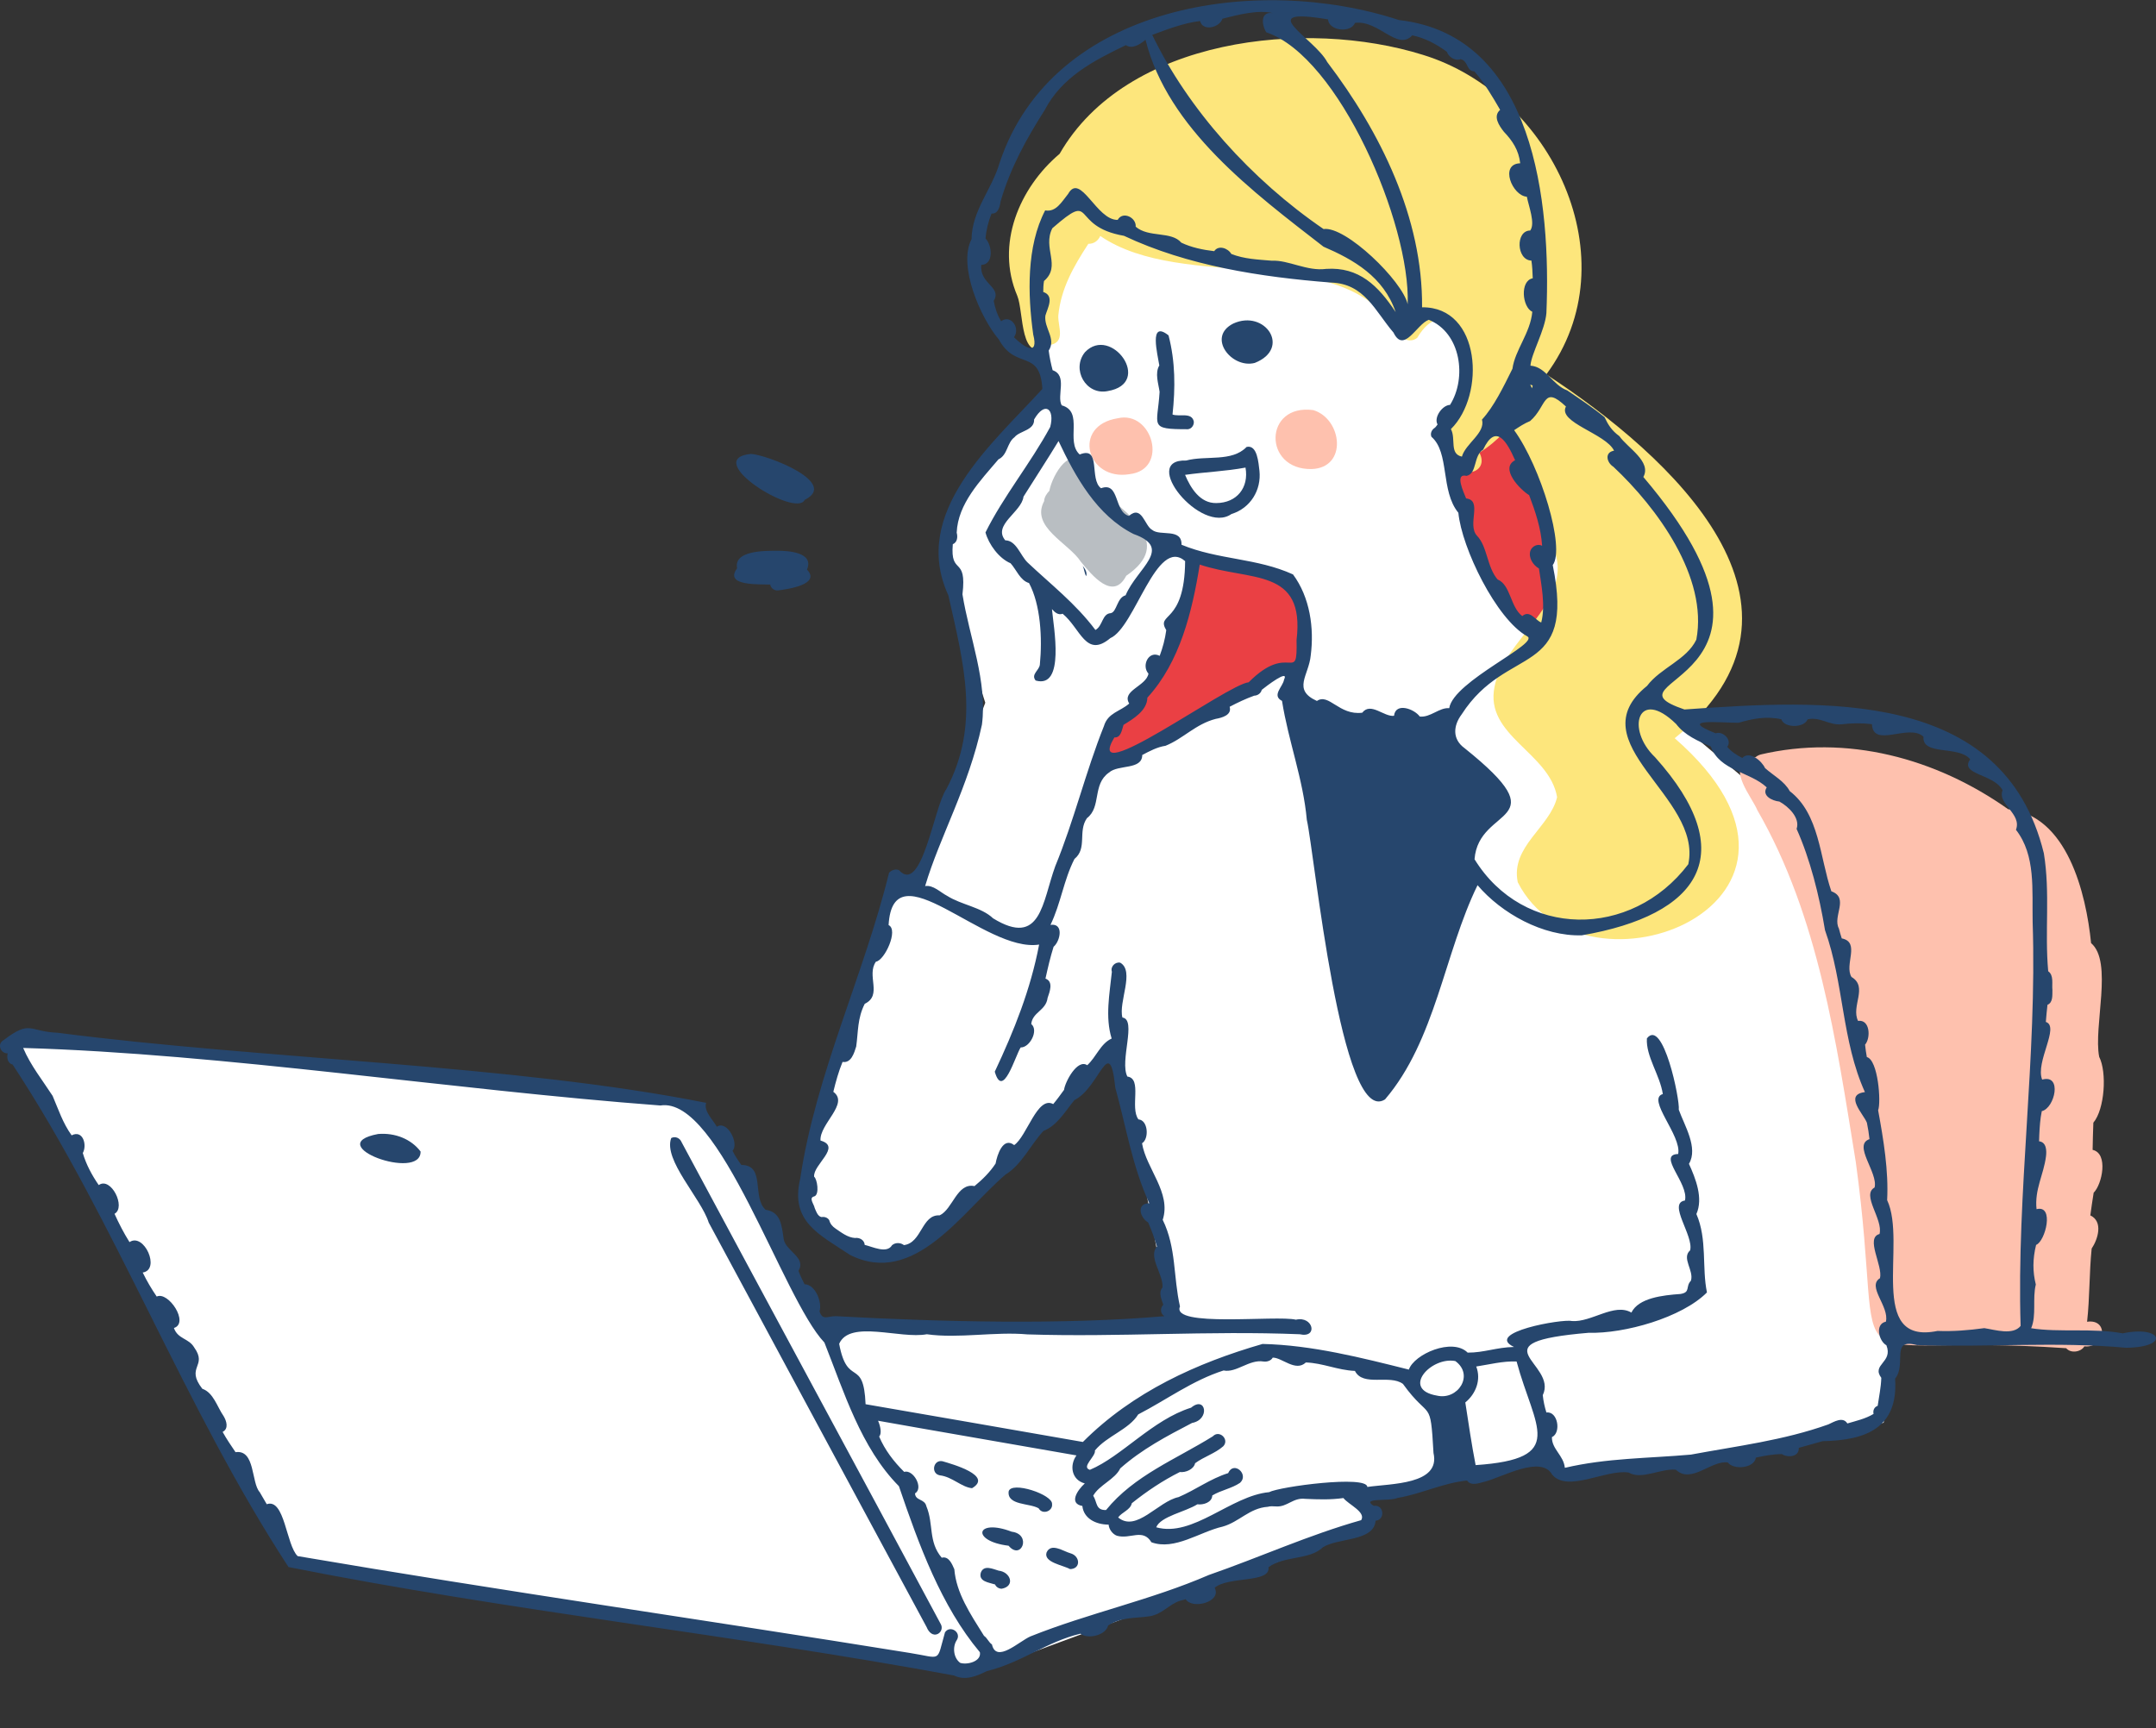
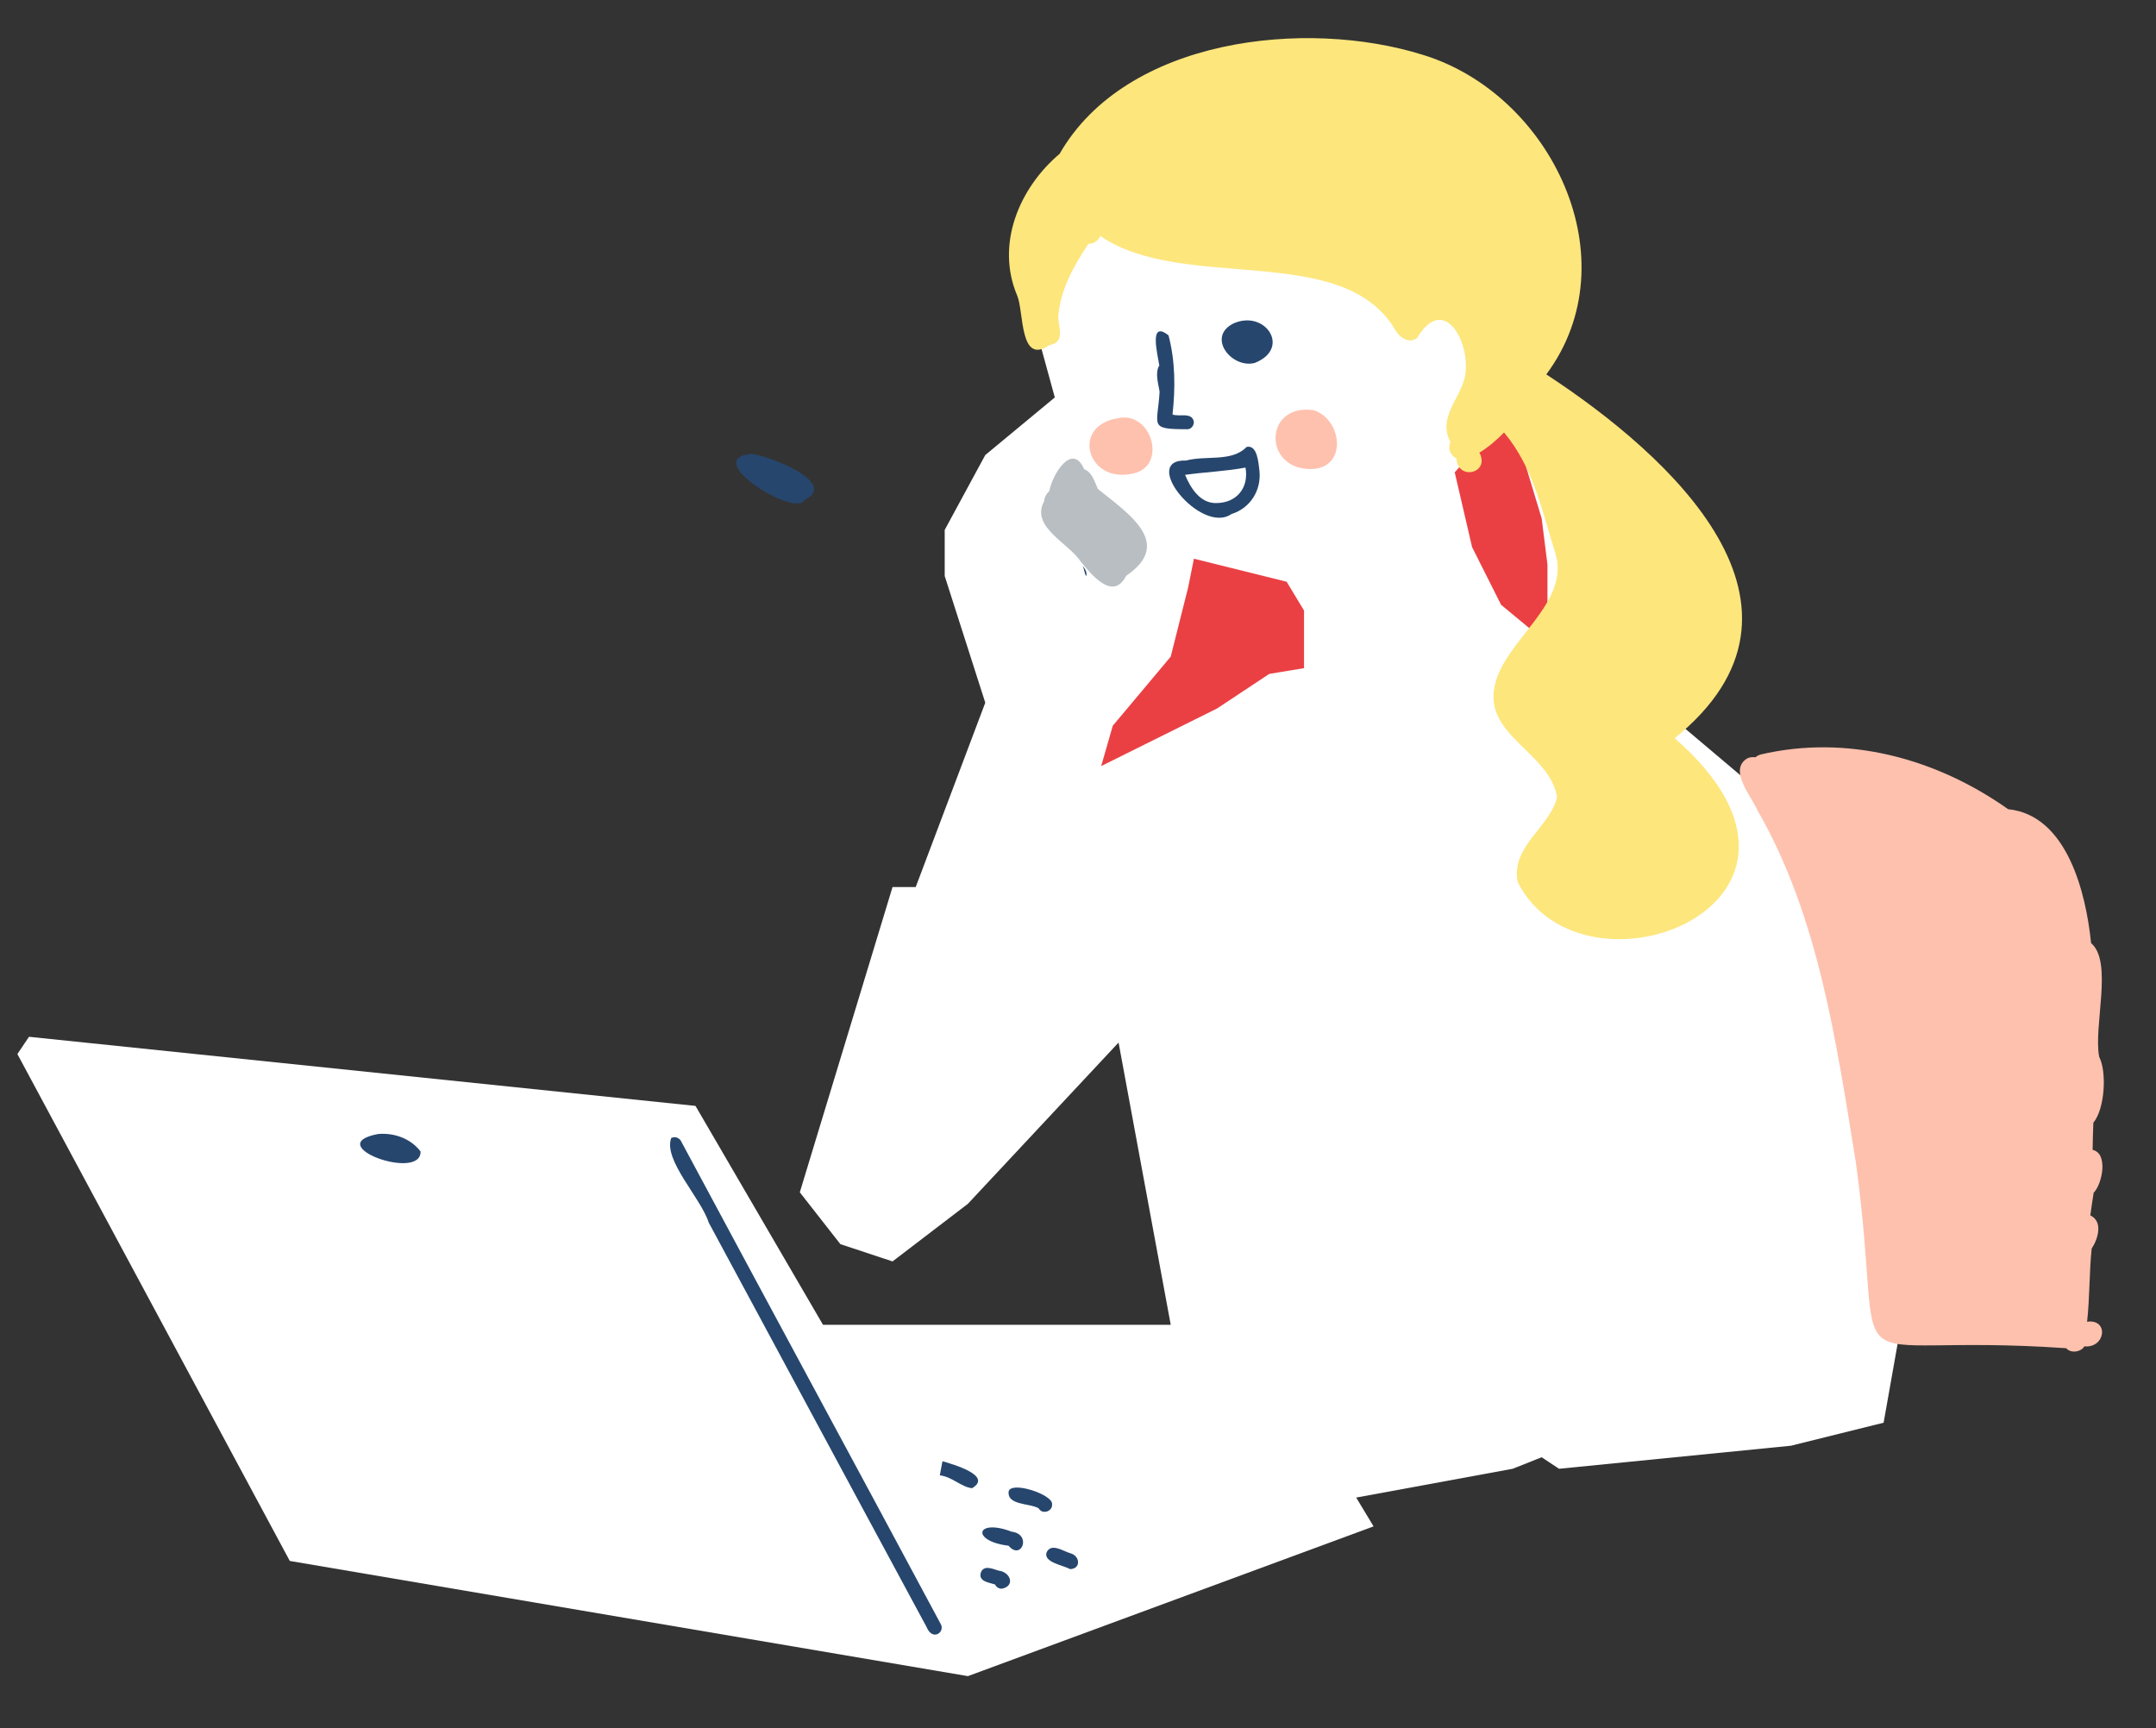
<svg xmlns="http://www.w3.org/2000/svg" width="126" height="101" viewBox="0 0 126 101" fill="none">
  <rect x="0" y="0" width="126" height="101" fill="#333333" stroke="none" />
  <g clip-path="url(#clip0_1_454)">
    <path d="M16.936 91.237L1.016 61.61L1.694 60.6L40.645 64.64L48.097 77.433H68.419L65.371 60.937L56.565 70.363L52.161 73.73L49.113 72.72L46.742 69.69L52.161 51.847H53.516L57.581 41.073L55.21 33.667V30.973L57.581 26.597L61.645 23.23L59.613 15.823L64.355 10.437L85.016 8.753L96.871 41.073L97.887 42.083L104.661 47.807L107.371 54.203L111.097 77.433L110.081 83.157L104.661 84.503L91.113 85.85L90.097 85.177L88.403 85.85L79.258 87.533L80.274 89.217L56.565 97.97L16.936 91.237Z" fill="white" />
    <path d="M75.194 34.003L69.774 32.657L69.436 34.34L68.419 38.38L66.726 40.4L65.032 42.42L64.355 44.777L71.129 41.41L74.177 39.39L76.21 39.053V35.687L75.194 34.003Z" fill="#EA4044" />
    <path d="M87.726 24.577L85.016 27.607L86.032 31.983L87.726 35.35L89.758 37.033L90.436 36.36V32.993L90.097 30.3L89.081 26.933L87.726 24.577Z" fill="#EA4044" />
    <path d="M87.346 40.13C87.842 37.458 91.861 35.25 90.882 32.291C90.11 29.825 89.606 27.317 87.898 25.277C87.463 25.728 86.989 26.132 86.458 26.458C87.101 27.669 85.186 28.116 85.113 26.793C84.781 26.634 84.578 26.222 84.768 25.848C84.009 24.392 85.311 23.361 85.609 22.038C86.01 20.136 84.423 17.065 82.823 19.749C82.353 20.114 81.797 19.728 81.547 19.294C78.489 14.071 69.171 17.133 64.302 13.792C64.177 14.062 63.949 14.256 63.604 14.251C62.75 15.561 62 16.863 61.849 18.448C61.819 19.088 62.31 20.011 61.331 20.17C59.572 21.386 59.844 18.229 59.451 17.288C58.171 14.286 59.563 10.987 61.926 8.99C65.816 2.212 76.316 1.065 83.151 3.204C90.671 5.502 95.341 15.192 90.369 21.884C97.648 26.647 107.35 35.474 97.872 43.149C108.86 52.74 92.547 59.123 88.7 51.567C88.269 49.476 90.581 48.363 90.999 46.594C90.555 43.974 86.743 43.003 87.346 40.13Z" fill="#FDE67C" />
    <path d="M61.327 28.687C61.495 27.755 62.647 25.818 63.362 27.424C63.815 27.588 63.975 28.163 64.16 28.576C65.872 29.976 68.645 31.733 65.82 33.652C65.048 35.151 63.815 33.618 63.168 32.836C62.465 31.741 60.206 30.809 61.021 29.293C61.029 29.061 61.167 28.859 61.327 28.687Z" fill="#B9BEC2" />
    <path d="M102.107 44.33C102.266 44.253 102.43 44.244 102.594 44.261C102.698 44.171 102.831 44.107 102.974 44.085C102.93 44.09 102.892 44.102 102.849 44.111C107.928 42.908 113.137 44.309 117.359 47.298C120.808 47.646 121.912 52.203 122.206 55.124C123.504 56.219 122.331 59.999 122.68 61.773C123.141 62.675 123.003 64.835 122.339 65.621C122.318 66.154 122.305 66.673 122.296 67.21C123.232 67.416 122.852 69.229 122.357 69.714C122.288 70.157 122.219 70.599 122.162 71.041C122.926 71.398 122.607 72.433 122.24 72.979C122.094 74.418 122.132 75.822 121.973 77.257C123.249 77.068 123.068 78.807 121.813 78.695C121.632 79.013 121.033 79.133 120.752 78.803C106.492 77.819 110.36 81.784 108.454 67.91C107.312 60.892 106.281 53.56 102.702 47.354C102.361 46.546 100.999 45.009 102.107 44.33Z" fill="#FEC1AE" />
    <path d="M76.644 27.416C73.807 27.463 73.85 23.58 76.752 23.971C78.447 24.486 78.774 27.356 76.644 27.416Z" fill="#FEC1AE" />
    <path d="M66.006 27.716C63.509 28.129 62.621 24.877 65.32 24.448C67.356 23.967 68.33 27.454 66.006 27.716Z" fill="#FEC1AE" />
    <path d="M69.425 25.088C67.097 25.092 67.649 24.92 67.769 22.906C67.705 22.429 67.48 21.815 67.752 21.36C67.666 20.767 67.11 18.662 68.291 19.603C68.692 21.141 68.692 22.678 68.524 24.229C68.934 24.375 69.636 24.078 69.766 24.628C69.796 24.834 69.645 25.066 69.425 25.088Z" fill="#26466D" />
    <path d="M71.97 30.044C73.074 29.705 73.725 28.648 73.604 27.515C73.548 27.076 73.488 25.977 72.854 26.123C71.991 27.021 70.495 26.604 69.318 26.918C66.58 26.827 70.197 31.29 71.97 30.044ZM69.257 27.755C70.43 27.588 71.625 27.549 72.789 27.33C73 28.507 72.276 29.396 71.086 29.404C70.133 29.426 69.581 28.524 69.257 27.755Z" fill="#26466D" />
    <path d="M63.475 33.678C63.371 33.485 63.367 33.274 63.277 33.073C63.436 33.274 63.548 33.493 63.475 33.678Z" fill="#26466D" />
    <path d="M39.227 66.519C39.465 66.394 39.74 66.519 39.835 66.764C42.375 71.497 44.919 76.23 47.468 80.959C49.977 85.619 52.491 90.275 54.988 94.944C55.092 95.141 55.018 95.386 54.824 95.494C54.514 95.653 54.268 95.391 54.16 95.116C51.668 90.486 49.167 85.864 46.679 81.23C44.924 77.974 43.177 74.714 41.418 71.458C40.965 70.024 38.749 67.803 39.227 66.519Z" fill="#26466D" />
    <path d="M22.1 66.282C23.087 66.201 24.027 66.575 24.579 67.305C24.618 69.074 18.702 66.918 22.1 66.282Z" fill="#26466D" />
-     <path d="M55.079 85.409C55.653 85.576 58.054 86.251 56.808 86.985C56.187 86.925 55.648 86.315 54.924 86.233C54.381 86.13 54.54 85.301 55.079 85.409Z" fill="#26466D" />
+     <path d="M55.079 85.409C55.653 85.576 58.054 86.251 56.808 86.985C56.187 86.925 55.648 86.315 54.924 86.233Z" fill="#26466D" />
    <path d="M58.947 87.178C59.085 86.543 61.547 87.359 61.483 87.917C61.478 87.891 61.478 87.865 61.47 87.844C61.604 88.299 60.935 88.583 60.702 88.162C60.176 87.848 58.857 87.999 58.947 87.178Z" fill="#26466D" />
    <path d="M58.943 90.348C56.718 90.078 57.032 88.725 59.124 89.528C60.314 89.674 59.693 91.237 58.943 90.348Z" fill="#26466D" />
    <path d="M58.36 91.804C59.068 91.882 59.344 92.715 58.541 92.861C58.382 92.861 58.218 92.766 58.153 92.612C57.8 92.496 57.17 92.444 57.321 91.92C57.494 91.448 58.02 91.705 58.36 91.804Z" fill="#26466D" />
    <path d="M62.56 90.79C63.138 90.949 63.181 91.718 62.517 91.714H62.534C62.138 91.486 60.974 91.323 61.163 90.743C61.422 90.155 62.142 90.674 62.56 90.79Z" fill="#26466D" />
    <path d="M73.328 21.214C71.978 21.562 70.508 19.702 72.073 18.912C73.927 18.061 75.488 20.363 73.328 21.214Z" fill="#26466D" />
-     <path d="M64.734 22.859C63.462 23.116 62.599 21.583 63.406 20.587C64.936 18.972 67.433 22.408 64.734 22.859Z" fill="#26466D" />
    <path d="M47.029 29.215C46.52 30.311 40.931 26.819 43.889 26.531C44.846 26.587 49.059 28.215 47.029 29.215Z" fill="#26466D" />
-     <path d="M45.484 34.507C45.269 34.537 45.049 34.391 45.014 34.168C44.445 34.138 42.28 34.279 43.078 33.219C42.862 32.166 44.708 32.196 45.394 32.192C46.079 32.184 47.593 32.287 47.162 33.292C47.99 34.159 46.041 34.438 45.484 34.507Z" fill="#26466D" />
-     <path d="M0.449 61.566C0.38 61.837 0.457 62.159 0.738 62.224C6.805 71.462 10.716 82.183 16.861 91.594C29.62 94.136 42.902 95.554 55.756 97.933C56.398 98.255 57.093 97.968 57.671 97.676C59.727 97.173 61.15 95.966 63.143 95.489C63.561 95.833 64.635 95.588 64.76 95.008C65.601 94.484 66.347 94.605 67.209 94.467C67.938 94.338 68.313 93.78 68.947 93.57C69.063 93.535 69.18 93.505 69.296 93.475C69.667 94.089 71.422 93.638 70.986 92.805C71.801 92.113 74.264 92.552 74.134 91.602C75.07 90.919 76.545 91.19 77.312 90.438C78.192 89.876 80.305 90.108 80.391 88.883C80.956 88.853 80.904 87.93 80.283 88.016C79.494 87.518 81.223 87.771 81.68 87.552C83.073 87.32 84.328 86.676 85.738 86.538C85.98 86.886 86.458 86.676 86.79 86.599C87.812 86.332 90.067 85.039 90.71 86.19C91.603 87.264 93.862 85.864 95.182 86.07C95.932 86.517 97.057 85.821 97.937 85.903C98.847 86.762 100.007 85.336 100.977 85.482C101.309 85.933 102.53 85.825 102.616 85.198C103.116 85.087 103.625 84.996 104.134 84.992C104.487 85.22 105.164 85.155 105.121 84.627C105.587 84.498 106.053 84.369 106.518 84.236C109.049 84.189 110.947 83.467 110.753 80.581C111.451 79.722 110.451 78.197 112.02 78.618C116.113 78.764 120.179 78.403 124.245 78.777C126.863 78.751 126.345 77.45 124.051 77.935C122.313 77.609 120.343 77.897 118.704 77.635C119.028 76.879 118.769 75.904 118.976 75.079C118.791 74.344 118.786 73.588 118.993 72.764C119.537 72.558 120.076 70.406 119.019 70.676C118.894 69.525 119.437 68.662 119.571 67.588C119.614 67.249 119.597 66.759 119.166 66.708C119.179 66.222 119.204 65.737 119.265 65.295C119.282 65.179 119.304 65.063 119.325 64.947C120.088 64.771 120.537 62.761 119.347 63.104C118.933 62.082 120.395 59.999 119.562 59.732C119.584 59.397 119.623 59.067 119.657 58.732C119.989 58.594 119.938 58.165 119.946 57.868C119.907 57.508 120.041 57.009 119.7 56.769C119.489 54.424 119.825 52.212 119.446 49.875C117.079 40.215 106.501 40.903 98.442 41.469C93.177 39.678 106.38 40.061 96.04 27.88C96.536 26.974 95.113 26.179 94.638 25.492C94.194 25.169 93.983 24.834 93.772 24.384C93.073 23.812 92.336 23.327 91.594 22.82C90.719 22.502 90.361 21.437 89.442 21.373C89.485 20.681 90.296 19.294 90.374 18.297C90.641 11.91 89.714 2.07 81.762 1.173C73.466 -1.551 61.495 0.249 58.417 9.522C57.977 11.056 56.8 12.301 56.778 13.981C55.967 15.536 57.313 18.598 58.378 19.848C59.361 21.66 60.775 20.355 60.918 22.734C57.998 25.938 53.195 29.959 55.424 34.799C56.321 38.781 57.295 42.359 55.312 46.113C54.579 47.13 53.889 52.353 52.531 50.854C52.328 50.777 52.091 50.863 51.957 51.013C50.478 57.035 47.675 62.773 46.765 68.898C46.166 71.411 47.873 72.145 49.68 73.352C53.449 75.242 56.239 70.801 58.77 68.649C59.71 68.074 60.232 66.91 60.982 66.102C61.78 65.797 62.263 64.942 62.789 64.302C64.29 63.564 64.837 60.325 65.182 63.585C65.816 65.866 66.161 68.138 67.166 70.333C66.403 70.329 66.605 71.162 67.097 71.45C67.308 71.909 67.463 72.377 67.614 72.858C67.08 73.477 67.998 74.478 67.938 75.255C67.675 75.551 67.899 75.981 67.985 76.264C67.787 76.445 67.808 76.797 68.054 76.93C62.164 77.441 55.001 77.269 48.848 76.93C48.352 76.926 48.072 77.205 47.895 76.647C48.063 76.118 47.645 75.066 47.02 75.066C46.89 74.813 46.761 74.551 46.666 74.28C47.132 73.498 45.929 73.129 45.804 72.442C45.679 71.596 45.631 70.844 44.743 70.711C43.928 69.981 44.756 68.095 43.328 68.091C43.13 67.829 42.953 67.554 42.811 67.262C43.208 66.841 42.509 65.458 41.892 65.857C41.655 65.432 41.116 64.947 41.267 64.461C30 62.211 15.364 61.923 3.364 60.364C1.648 60.291 1.803 59.595 0.22 60.789C-0.211 61.025 0.056 61.601 0.449 61.566ZM61.375 24.959C60.232 27.076 58.632 29.022 57.593 31.122C57.783 31.818 58.382 32.639 59.059 32.922C59.404 33.3 59.62 33.932 60.137 34.078C60.814 35.34 60.922 37.303 60.771 38.845C60.736 39.189 60.232 39.412 60.525 39.777C62.263 40.271 61.569 36.642 61.478 35.602C61.638 35.787 61.845 35.972 62.103 35.873C63.151 36.736 63.462 38.497 64.889 37.299C66.334 36.676 67.584 31.337 69.261 32.798C69.231 36.539 67.528 35.779 68.158 36.835C68.089 37.346 67.955 37.849 67.774 38.334C67.127 37.999 66.696 38.91 67.118 39.373C66.989 40.112 65.527 40.361 65.993 41.122C65.45 41.598 64.747 41.658 64.514 42.444C63.444 45.12 62.772 47.955 61.672 50.627C60.905 52.727 60.849 55.399 58.037 53.676C57.356 53.023 56.183 52.89 55.359 52.366C54.958 52.16 54.54 51.713 54.066 51.791C54.919 48.904 56.605 46.001 57.386 42.354C57.714 39.825 56.649 37.234 56.248 34.739C56.524 32.437 55.523 33.691 55.683 31.81C55.95 31.698 55.98 31.384 55.911 31.135C55.98 29.439 57.295 28.095 58.352 26.849C58.895 26.591 58.843 25.883 59.288 25.556C59.594 25.174 60.461 25.165 60.435 24.517C61.077 23.413 61.655 23.915 61.375 24.959ZM75.566 33.575C73.449 32.609 71.202 32.729 69.05 31.84C69.076 30.843 67.795 31.359 67.334 30.972C66.89 30.74 66.739 29.49 65.976 30.156C65.092 29.924 65.445 28.133 64.346 28.537C63.634 28.017 64.385 26.046 63.099 26.565C62.25 25.805 63.363 24.053 62.047 23.692C61.741 23.125 62.405 21.944 61.517 21.639C61.418 21.261 61.336 20.879 61.288 20.492C61.745 19.796 60.999 19.169 61.094 18.448C61.211 18.027 61.651 17.292 60.969 17.065C60.969 16.85 60.978 16.639 61.013 16.425C62.039 15.544 60.909 14.5 61.5 13.341C64.091 11.086 62.461 13.225 65.687 13.783C69.412 15.54 73.681 16.193 77.774 16.515C79.749 16.571 80.352 18.173 81.439 19.44C82.051 20.698 82.793 18.942 83.5 18.692C85.389 19.453 85.734 22.094 84.742 23.666C84.298 23.675 83.776 24.401 84.013 24.809C83.957 24.877 83.91 24.968 83.837 25.015C83.673 25.122 83.573 25.328 83.655 25.53C84.729 26.454 84.173 28.687 85.229 29.971C85.428 32.037 87.446 36.182 89.244 37.187C90.063 37.587 84.945 39.799 84.695 41.392C84.112 41.345 83.591 41.951 82.974 41.882C82.659 41.44 81.56 41.031 81.469 41.839C80.887 41.916 80.106 41.014 79.611 41.658C78.257 41.83 77.666 40.495 76.963 40.971C75.51 40.314 76.489 39.481 76.601 38.313C76.808 36.711 76.558 34.915 75.566 33.575ZM89.938 33.227C90.072 34.155 90.331 35.396 90.072 36.384C89.736 36.264 89.408 35.624 88.964 36.01C88.261 35.482 88.287 34.181 87.523 33.871C86.894 33.141 86.933 31.951 86.32 31.316C85.717 30.667 86.669 29.241 85.682 29.134C85.544 28.773 84.988 27.639 85.708 27.815C86.338 27.682 86.096 26.634 86.678 26.278C87.424 24.697 88.067 25.822 88.545 26.9C87.631 27.373 88.838 28.623 89.365 28.941C89.727 29.89 90.059 30.882 90.124 31.9C89.861 31.762 89.533 31.926 89.438 32.192C89.309 32.592 89.597 33.038 89.938 33.227ZM61.862 25.779C62.845 27.863 64.096 30.13 66.247 31.213C68.597 32.046 66.45 33.201 65.782 34.795C65.273 34.928 65.273 35.77 64.915 35.839C64.402 35.869 64.454 36.586 64.018 36.822C62.862 35.276 61.396 34.146 60.047 32.871C59.633 32.471 59.395 31.586 58.749 31.582C57.994 30.68 59.71 29.928 59.814 29.031C60.495 27.94 61.198 26.875 61.862 25.779ZM72.974 39.88C71.728 39.988 63.216 46.289 65.126 43.102C65.51 43.136 65.566 42.655 65.661 42.367C66.243 42.011 67.041 41.534 67.054 40.778C68.964 38.691 69.671 35.753 70.115 32.999C73.052 33.992 76.282 33.146 75.773 37.406C75.829 40.065 75.389 37.454 72.974 39.88ZM77.347 14.419C79.093 15.17 80.857 16.167 81.564 18.241C80.546 16.7 79.421 15.591 77.506 15.716C76.385 15.87 75.303 15.188 74.328 15.239C73.5 15.166 72.728 15.145 71.961 14.844C71.771 14.509 71.211 14.303 70.96 14.681C70.301 14.604 69.628 14.466 69.037 14.183C68.451 13.495 67.131 13.908 66.372 13.251C66.415 12.714 65.614 12.319 65.32 12.851C64.087 12.894 63.143 10.038 62.422 11.335C62.026 11.829 61.711 12.409 61.081 12.297C59.986 14.397 60.055 17.193 60.383 19.552C60.715 20.84 59.861 20.312 59.257 19.71C59.637 19.208 59.102 18.349 58.507 18.774C58.287 18.418 58.145 17.988 58.076 17.584C58.568 16.768 57.235 16.605 57.347 15.484C58.093 15.467 57.985 14.333 57.597 13.942C57.636 13.44 57.761 12.946 57.947 12.482C58.343 12.512 58.434 12.065 58.477 11.764C59.055 9.797 59.978 8.126 61.051 6.438C62.06 4.497 63.932 3.535 65.803 2.637C66.144 2.891 66.618 2.607 66.946 2.324C68.244 7.521 73.242 11.236 77.347 14.419ZM82.267 17.782C81.961 16.416 78.636 13.195 77.351 13.388C73.129 10.502 69.438 6.391 67.338 2.04C68.252 1.701 69.158 1.349 70.133 1.228C70.296 1.864 71.284 1.606 71.439 1.095C72.345 0.863 73.556 0.554 74.389 0.769C73.643 0.649 73.729 1.456 74.005 1.89C78.248 3.307 82.439 13.092 82.267 17.782ZM88.39 21.553C87.86 22.622 87.299 23.778 86.609 24.525C86.825 25.307 85.652 25.917 85.436 26.69C84.69 26.531 85.1 25.659 84.794 25.079C86.829 23.082 86.553 17.924 83.108 17.962C83.155 12.739 80.676 7.718 77.567 3.629C76.825 2.225 73.142 0.382 77.61 1.134C77.666 1.813 78.947 1.946 79.188 1.336C80.585 1.164 81.672 3.007 82.534 2.066C83.276 2.221 83.953 2.581 84.557 3.028C84.656 3.333 85.052 3.586 85.367 3.458C85.816 3.565 85.686 4.158 86.165 4.171C86.756 4.854 87.222 5.644 87.67 6.421C87.234 6.799 87.61 7.345 87.886 7.697C88.399 8.238 88.757 8.775 88.843 9.544C87.614 9.582 88.382 11.447 89.231 11.498C89.343 12.065 89.736 13.062 89.429 13.474C88.558 13.474 88.619 15.205 89.498 15.231C89.55 15.57 89.563 15.918 89.576 16.266C88.817 16.407 88.955 17.949 89.55 18.224C89.438 19.466 88.537 20.458 88.39 21.553ZM89.52 22.7C89.49 22.532 89.317 22.412 89.567 22.532C89.58 22.588 89.537 22.644 89.52 22.7ZM96.255 40.091C92.129 43.424 99.52 46.559 98.666 50.515C95.328 54.905 89.028 54.849 86.174 50.223C86.415 47.053 91.189 48.221 85.596 43.733C84.867 43.209 84.923 42.419 85.423 41.753C88.084 37.612 92.094 39.683 90.745 33.03C91.486 32.033 90.042 27.283 88.489 25.144C88.787 24.946 89.08 24.749 89.421 24.611C90.417 23.752 90.154 22.476 91.516 23.761C91.02 24.697 93.849 25.341 94.328 26.342C93.754 26.441 93.897 27.038 94.289 27.283C96.838 29.671 99.83 33.738 99.136 37.389C98.562 38.579 97.057 39.026 96.255 40.091ZM109.761 64.895C109.942 64.427 109.761 61.953 109.101 61.785C109.054 61.545 109.024 61.304 108.998 61.06C109.338 60.669 109.291 59.569 108.588 59.672C108.161 58.805 109.192 57.688 108.204 57.104C107.764 56.391 108.743 55.072 107.635 54.849C107.57 54.656 107.519 54.467 107.467 54.269C107.083 53.556 108.092 52.482 107.027 52.096C106.35 50.124 106.337 47.581 104.595 46.241C104.289 45.662 103.633 45.327 103.15 44.893C102.965 44.48 102.241 43.858 101.822 44.304C101.486 44.133 101.171 43.926 100.943 43.651C101.249 43.252 100.688 42.711 100.266 42.861C97.998 41.968 100.499 42.247 101.602 42.247C102.396 42.015 103.202 41.843 104.103 42.041C104.276 42.569 105.449 42.556 105.639 42.045C106.389 41.882 106.893 42.41 107.639 42.333C108.209 42.264 108.812 42.255 109.399 42.328C109.468 43.763 111.559 42.264 112.409 43.059C112.327 44.197 114.47 43.553 115.142 44.382C114.491 45.288 116.544 45.228 117.035 46.194C116.703 46.989 118.178 47.551 117.816 48.501C118.98 50 118.752 51.993 118.791 53.9C119.054 61.768 117.846 69.719 118.088 77.501C117.635 78.06 116.613 77.729 115.966 77.63C115.039 77.755 114.164 77.828 113.232 77.793C109.062 78.653 111.469 72.648 110.287 70.148C110.378 68.434 110.076 66.618 109.761 64.895ZM92.849 77.901C94.932 77.961 98.286 77.02 99.757 75.543C99.455 74.1 99.783 72.433 99.14 70.96C99.55 70.036 99.101 68.898 98.705 68.026C99.261 67.094 98.437 65.776 98.11 64.861C98.187 64.294 97.195 59.47 96.247 60.694C96.182 61.747 97.006 62.825 97.178 63.946C96.204 64.234 98.291 66.373 98.075 67.451C96.82 67.489 98.709 69.16 98.472 70.17C97.441 70.32 98.994 72.227 98.774 73.082C98.256 73.537 99.007 74.254 98.821 74.856C98.485 75.208 98.817 75.534 98.209 75.633C97.174 75.706 95.764 75.861 95.341 76.72C94.337 76.135 93.004 77.304 91.861 77.214C91.318 77.076 86.695 77.888 88.481 78.73C87.459 78.751 86.73 79.065 85.773 79.061C84.876 78.171 82.642 79.151 82.336 80.053C79.593 79.365 76.674 78.618 73.785 78.554C69.964 79.657 66.209 81.35 63.285 84.283C59.055 83.545 54.82 82.806 50.586 82.076C50.469 79.292 49.525 81.139 49.042 78.545C49.667 77.123 52.604 78.279 54.165 77.987C56.023 78.249 58.132 77.823 60.047 77.995C65.419 78.167 70.594 77.768 75.958 77.987C77.045 78.232 76.752 76.9 75.734 77.136C74.591 76.861 68.421 77.609 68.96 76.363C68.563 74.628 68.753 72.94 67.951 71.299C68.464 69.714 66.98 68.301 66.743 66.824C67.166 66.566 67.101 65.466 66.532 65.428C66.019 64.736 66.773 63.044 65.885 62.924C65.419 62.026 66.45 59.591 65.596 59.475C65.355 58.573 66.329 56.769 65.471 56.27C65.174 56.202 64.88 56.507 64.98 56.799C64.846 58.096 64.579 59.445 64.967 60.703C64.316 60.995 64.07 61.781 63.539 62.262C62.962 61.871 62.241 63.242 62.185 63.701C61.978 63.985 61.776 64.268 61.551 64.534C60.624 64.032 60.016 66.42 59.27 66.931C58.615 66.42 58.27 67.524 58.184 68.009C57.852 68.516 57.416 68.945 56.95 69.328C55.928 69.113 55.678 70.685 54.915 71.037C53.854 70.977 53.885 72.639 52.828 72.777C52.63 72.622 52.319 72.614 52.13 72.785C51.828 73.296 50.983 72.867 50.534 72.764C50.521 72.48 50.228 72.321 49.965 72.36C49.542 72.334 49.171 72.042 48.831 71.81C48.641 71.681 48.52 71.535 48.46 71.316C48.356 71.153 48.167 71.11 47.994 71.136C47.77 71.072 47.684 70.767 47.61 70.603C47.572 70.384 47.24 70.002 47.589 69.929C47.912 69.817 47.748 68.894 47.58 68.782C47.494 68.082 49.219 67.026 47.951 66.665C47.886 65.694 49.646 64.504 48.701 63.817C48.844 63.224 49.008 62.632 49.24 62.069C49.745 62.155 49.922 61.541 50.038 61.167C50.159 60.317 50.103 59.518 50.538 58.672C51.59 58.165 50.62 57.018 51.19 56.21C51.698 56.142 52.526 54.351 51.931 54.071C52.194 49.48 57.545 55.712 60.728 55.21C60.228 57.834 59.27 60.231 58.136 62.64C58.611 64.298 59.331 61.712 59.65 61.223C60.18 61.24 60.719 60.222 60.267 59.853C60.344 59.148 61.129 59.075 61.224 58.324C61.344 57.971 61.582 57.379 61.099 57.198C61.237 56.575 61.379 55.953 61.573 55.339C61.97 55.004 62.185 53.943 61.392 54.059C62.004 52.787 62.16 51.447 62.793 50.206C63.557 49.583 62.979 48.604 63.522 47.822C64.38 47.169 63.824 45.851 64.807 45.159C65.359 44.665 66.748 45.022 66.756 44.128C67.192 43.901 67.627 43.664 68.115 43.591C69.158 43.17 69.87 42.324 71.047 42.019C71.409 41.955 72.008 41.796 71.862 41.311C72.328 41.066 72.802 40.842 73.298 40.662C73.5 40.658 73.694 40.52 73.737 40.323C73.992 40.117 75.363 39.064 75.04 39.73C74.975 40.142 74.302 40.649 74.923 40.967C75.294 43.316 76.161 45.546 76.372 47.916C76.821 49.867 78.369 65.926 80.943 64.26C83.901 60.798 84.401 55.729 86.35 51.739C87.743 53.38 90.171 54.742 92.448 54.669C99.334 53.483 101.805 49.918 96.725 44.261C94.988 42.608 95.742 40.155 97.954 42.316C98.455 42.977 99.239 43.316 99.981 43.634C100.511 45.069 102.262 45.095 103.25 46.022C102.939 46.512 103.582 46.813 103.991 46.851C104.522 47.139 105.216 47.809 104.996 48.449C105.785 50.214 106.32 52.328 106.656 54.368C107.764 57.46 107.626 60.823 108.989 63.834C107.739 63.985 108.924 65.136 109.105 65.625C109.17 65.943 109.222 66.261 109.256 66.583C108.26 66.922 109.77 68.537 109.554 69.409C108.765 69.843 110.063 71.26 109.843 72.128C108.993 72.347 110.05 73.984 109.869 74.71C109.084 75.195 110.429 76.359 110.214 77.252C109.563 77.385 109.791 78.378 110.244 78.631C110.649 79.645 109.356 79.739 109.946 80.534C109.925 81.126 109.817 81.59 109.735 82.17C109.515 82.248 109.45 82.462 109.494 82.643C109.019 82.93 108.485 83.046 107.963 83.201C107.7 82.78 107.187 83.102 106.85 83.257C104.228 84.193 101.538 84.515 98.817 85.022C96.342 85.241 93.888 85.22 91.452 85.795C91.383 85.065 90.68 84.7 90.697 84C91.253 83.751 91.046 82.466 90.374 82.561C90.27 82.23 90.197 81.891 90.162 81.547C91.072 79.67 86.122 78.468 92.849 77.901ZM85.635 81.973C86.247 81.474 86.575 80.65 86.273 79.872C87.01 79.761 87.851 79.542 88.632 79.58C89.679 83.472 91.629 85.267 86.238 85.636C86.001 84.421 85.824 83.192 85.635 81.973ZM85.052 79.554C86.174 80.371 85.199 81.861 83.975 81.573C81.857 81.208 83.638 79.28 85.052 79.554ZM74.169 87.217C71.935 87.423 69.714 89.876 67.571 89.27C67.83 88.63 69.279 88.368 69.977 87.926C70.318 87.973 70.831 87.823 70.848 87.41C71.357 87.101 71.983 87.002 72.47 86.671C73.013 86.177 72.095 85.362 71.775 86.105C70.732 86.431 69.87 87.084 68.878 87.505C67.675 87.758 66.415 89.584 65.346 88.695C65.566 88.385 66.066 88.256 66.144 87.865C67.019 87.165 67.955 86.538 68.951 86.04C69.287 86.083 69.766 85.885 69.844 85.525C70.361 85.142 71.008 84.958 71.491 84.532C71.866 84.133 71.258 83.553 70.879 83.953C68.731 85.293 66.278 86.238 64.639 88.261C64.022 88.282 64.13 87.805 63.889 87.423C64.242 86.792 65.165 86.47 65.471 85.825C66.739 84.704 68.166 83.953 69.667 83.171C70.736 82.973 70.469 81.556 69.611 82.278C67.347 82.986 65.553 85.134 63.695 85.911C63.16 85.752 64.061 85.112 63.988 84.782C64.682 83.931 65.971 83.562 66.519 82.673C68.205 81.801 69.675 80.693 71.508 80.104C72.254 80.259 73.004 79.443 73.841 79.58C74.044 79.61 74.285 79.533 74.38 79.353C74.923 79.344 75.717 80.207 76.316 79.636C77.317 79.67 78.153 80.083 79.184 80.13C79.658 81.075 81.21 80.315 81.991 80.89C83.582 83.094 83.591 81.638 83.776 84.928C84.203 86.787 81.284 86.71 79.908 86.912C79.891 86.212 74.785 86.891 74.169 87.217ZM55.773 91.723C55.64 91.418 55.45 90.941 55.036 91.048C54.238 90.112 54.575 89.077 54.139 88.042C54.04 87.591 53.496 87.732 53.475 87.29C53.997 86.981 53.376 85.868 52.841 86.031C52.237 85.434 51.711 84.752 51.379 83.966C51.534 83.807 51.47 83.399 51.315 83.042C52.181 83.197 53.052 83.347 53.919 83.502C56.916 84.026 59.913 84.545 62.91 85.069C62.483 85.662 62.63 86.508 63.397 86.706C62.94 87.123 62.461 87.883 63.255 88.024C63.328 88.742 64.022 89.111 64.79 89.115C64.807 89.382 65.023 89.674 65.273 89.764C66.062 89.987 66.786 89.313 67.291 90.146C68.649 90.64 70.12 89.532 71.452 89.231C72.422 88.961 73.017 88.145 74.095 88.072C74.233 88.029 74.393 88.042 74.561 88.05C75.234 88.102 75.557 87.518 76.29 87.608C77.058 87.642 77.739 87.668 78.511 87.561C78.804 87.939 79.844 88.377 79.55 88.853C76.489 89.717 73.617 91.027 70.646 92.058C67.278 93.518 63.634 94.282 60.219 95.648C59.551 95.94 58.218 97.246 57.968 96.108C57.972 96.117 57.977 96.121 57.985 96.129C57.77 95.988 57.709 95.751 57.507 95.614C56.692 94.312 55.885 93.11 55.773 91.723ZM38.594 64.616C42.065 64.058 45.726 75.895 48.18 78.472C49.322 81.35 50.314 84.627 52.535 86.869C53.695 90.279 55.001 93.874 57.265 96.572C57.369 97.104 56.536 97.328 56.118 97.195C55.721 96.911 55.653 96.258 55.916 95.863C56.205 95.408 55.519 94.961 55.226 95.412C54.717 97.203 55.07 96.915 53.173 96.615C41.263 94.691 29.262 92.981 17.395 90.954C16.723 90.314 16.641 87.552 15.589 87.921C15.451 87.689 15.313 87.453 15.179 87.217C14.675 86.667 14.925 84.709 13.765 84.88C13.502 84.494 13.239 84.107 13.01 83.695C13.381 83.506 13.239 83.046 13.062 82.763C12.695 82.235 12.471 81.393 11.824 81.174C10.819 79.881 12.152 79.877 11.35 78.76C11.035 78.214 10.397 78.283 10.164 77.622C11.082 77.33 9.836 75.457 9.159 75.783C8.853 75.337 8.577 74.868 8.34 74.379C9.401 74.216 8.418 72.025 7.568 72.601C7.236 72.072 6.951 71.518 6.693 70.947C7.383 70.565 6.486 68.757 5.77 69.268C5.373 68.692 5.037 68.069 4.839 67.395C5.102 66.927 4.847 66.02 4.187 66.36C3.67 65.642 3.411 64.839 3.075 64.053C2.484 63.139 1.79 62.279 1.354 61.253C13.118 61.596 26.347 63.697 38.594 64.616Z" fill="#26466D" />
  </g>
  <defs>
    <clipPath id="clip0_1_454">
      <rect width="126" height="101" fill="white" />
    </clipPath>
  </defs>
</svg>